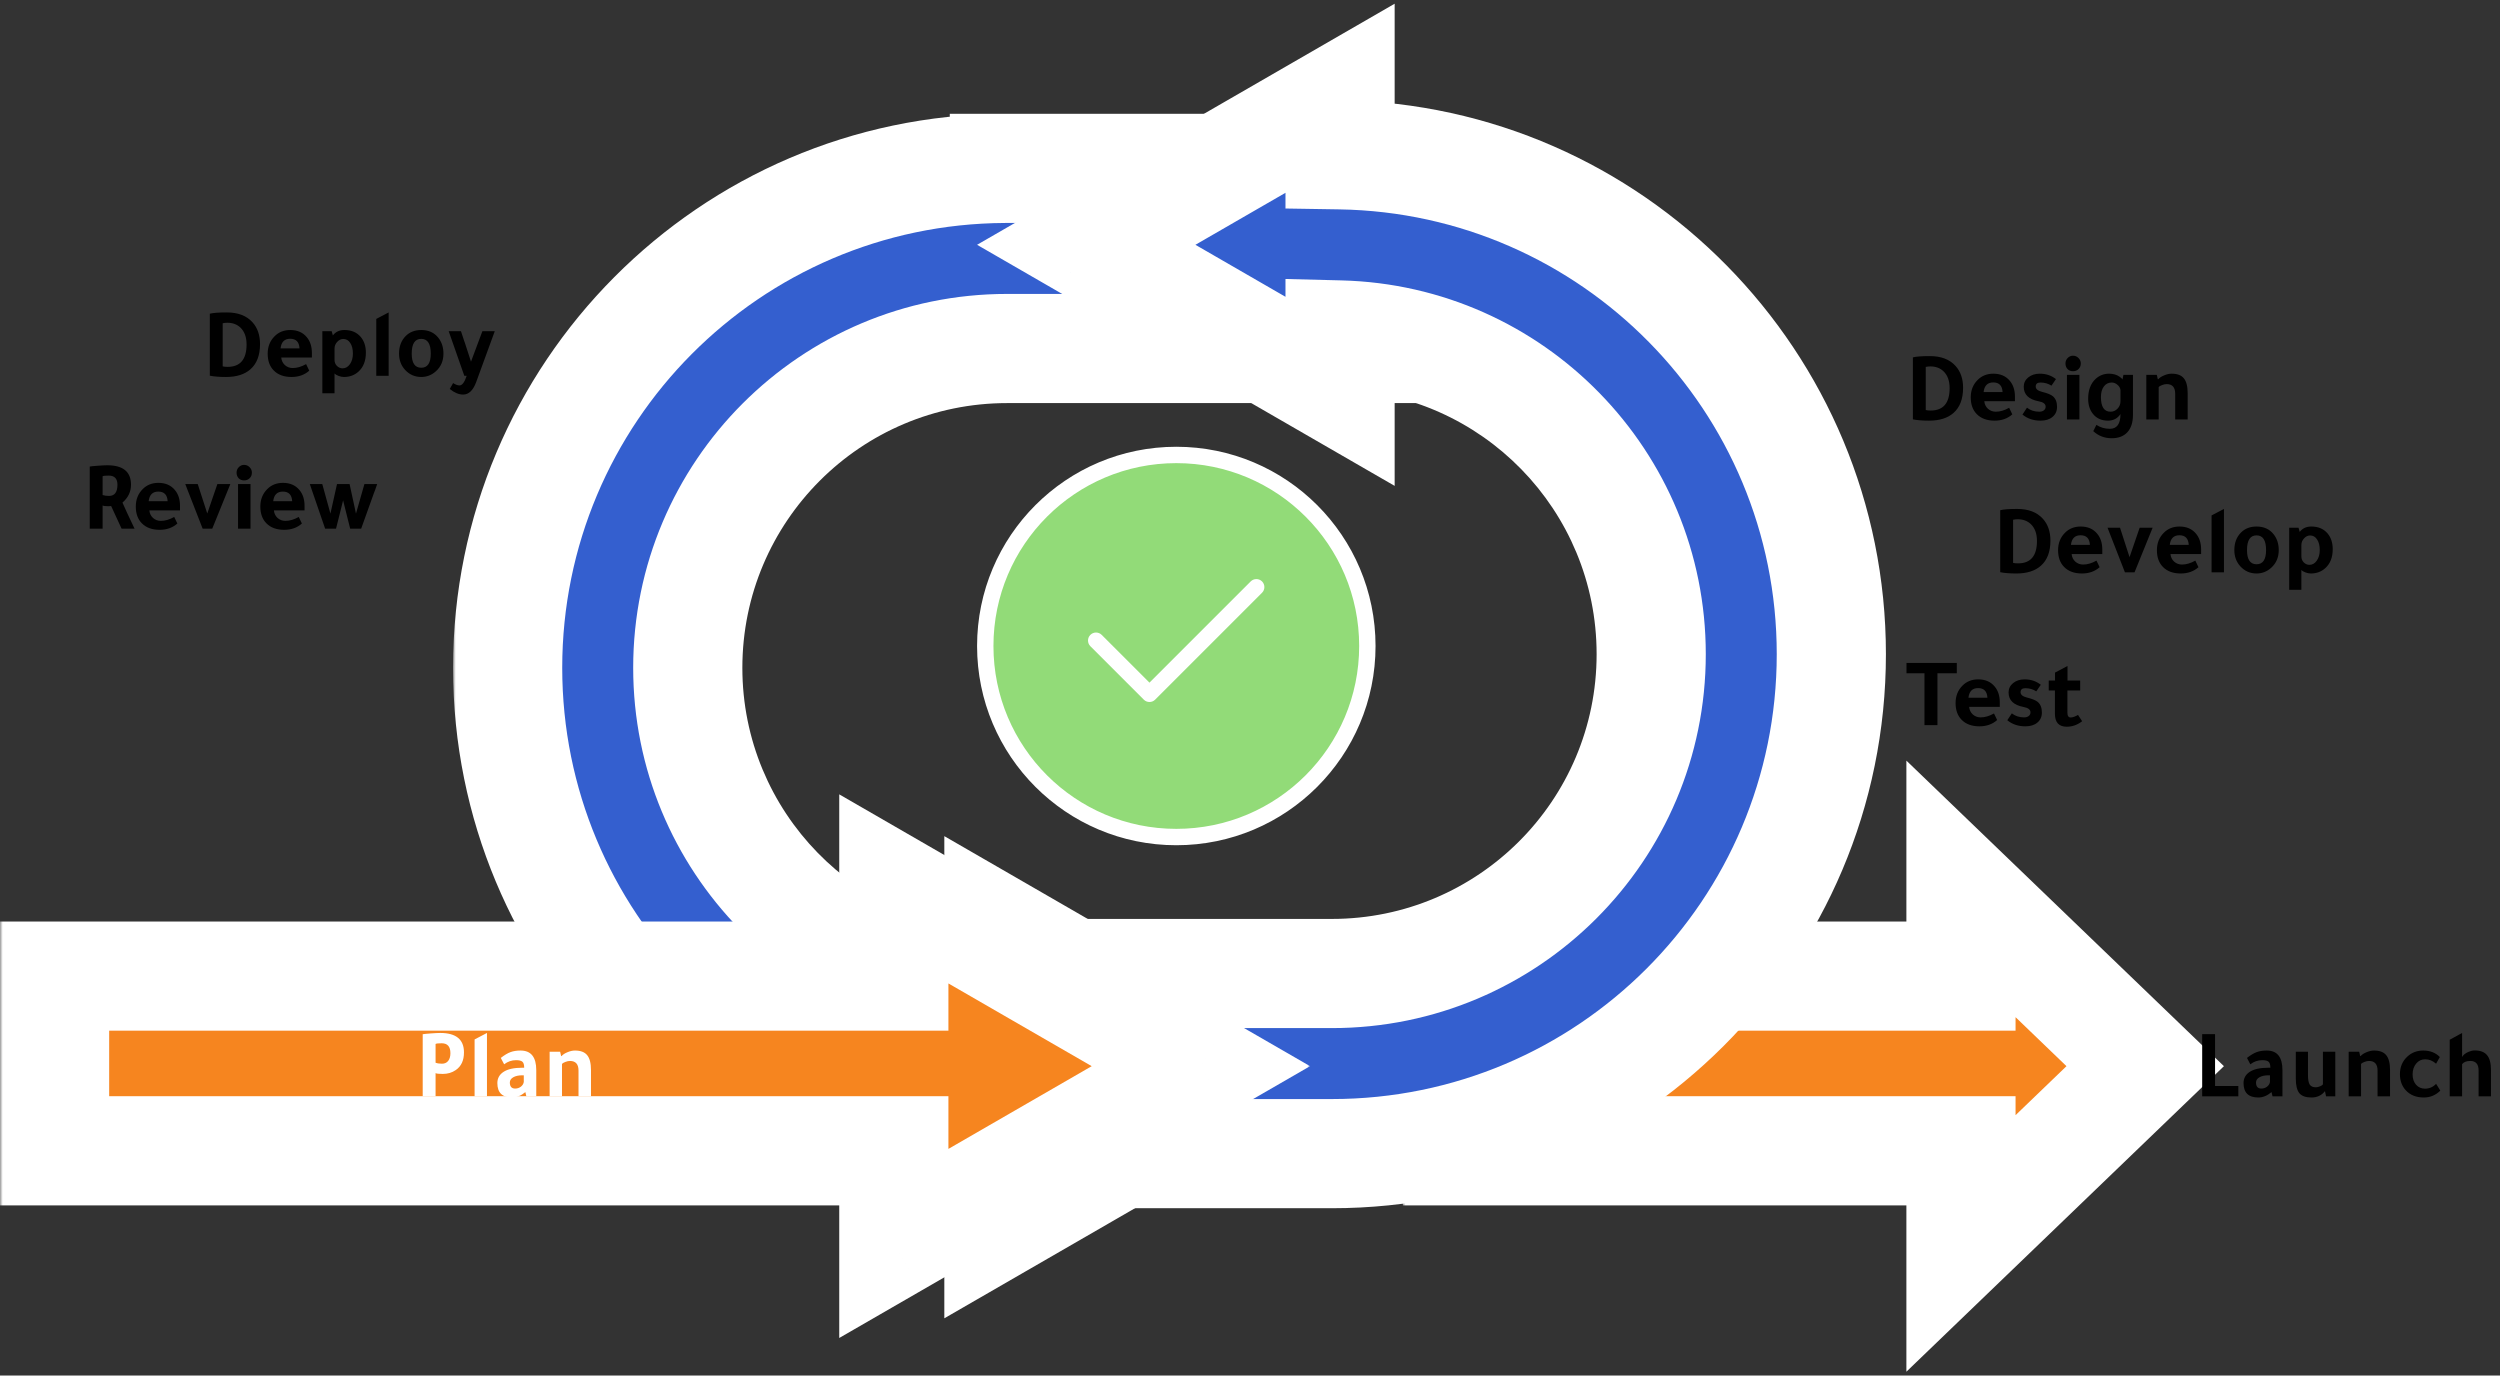
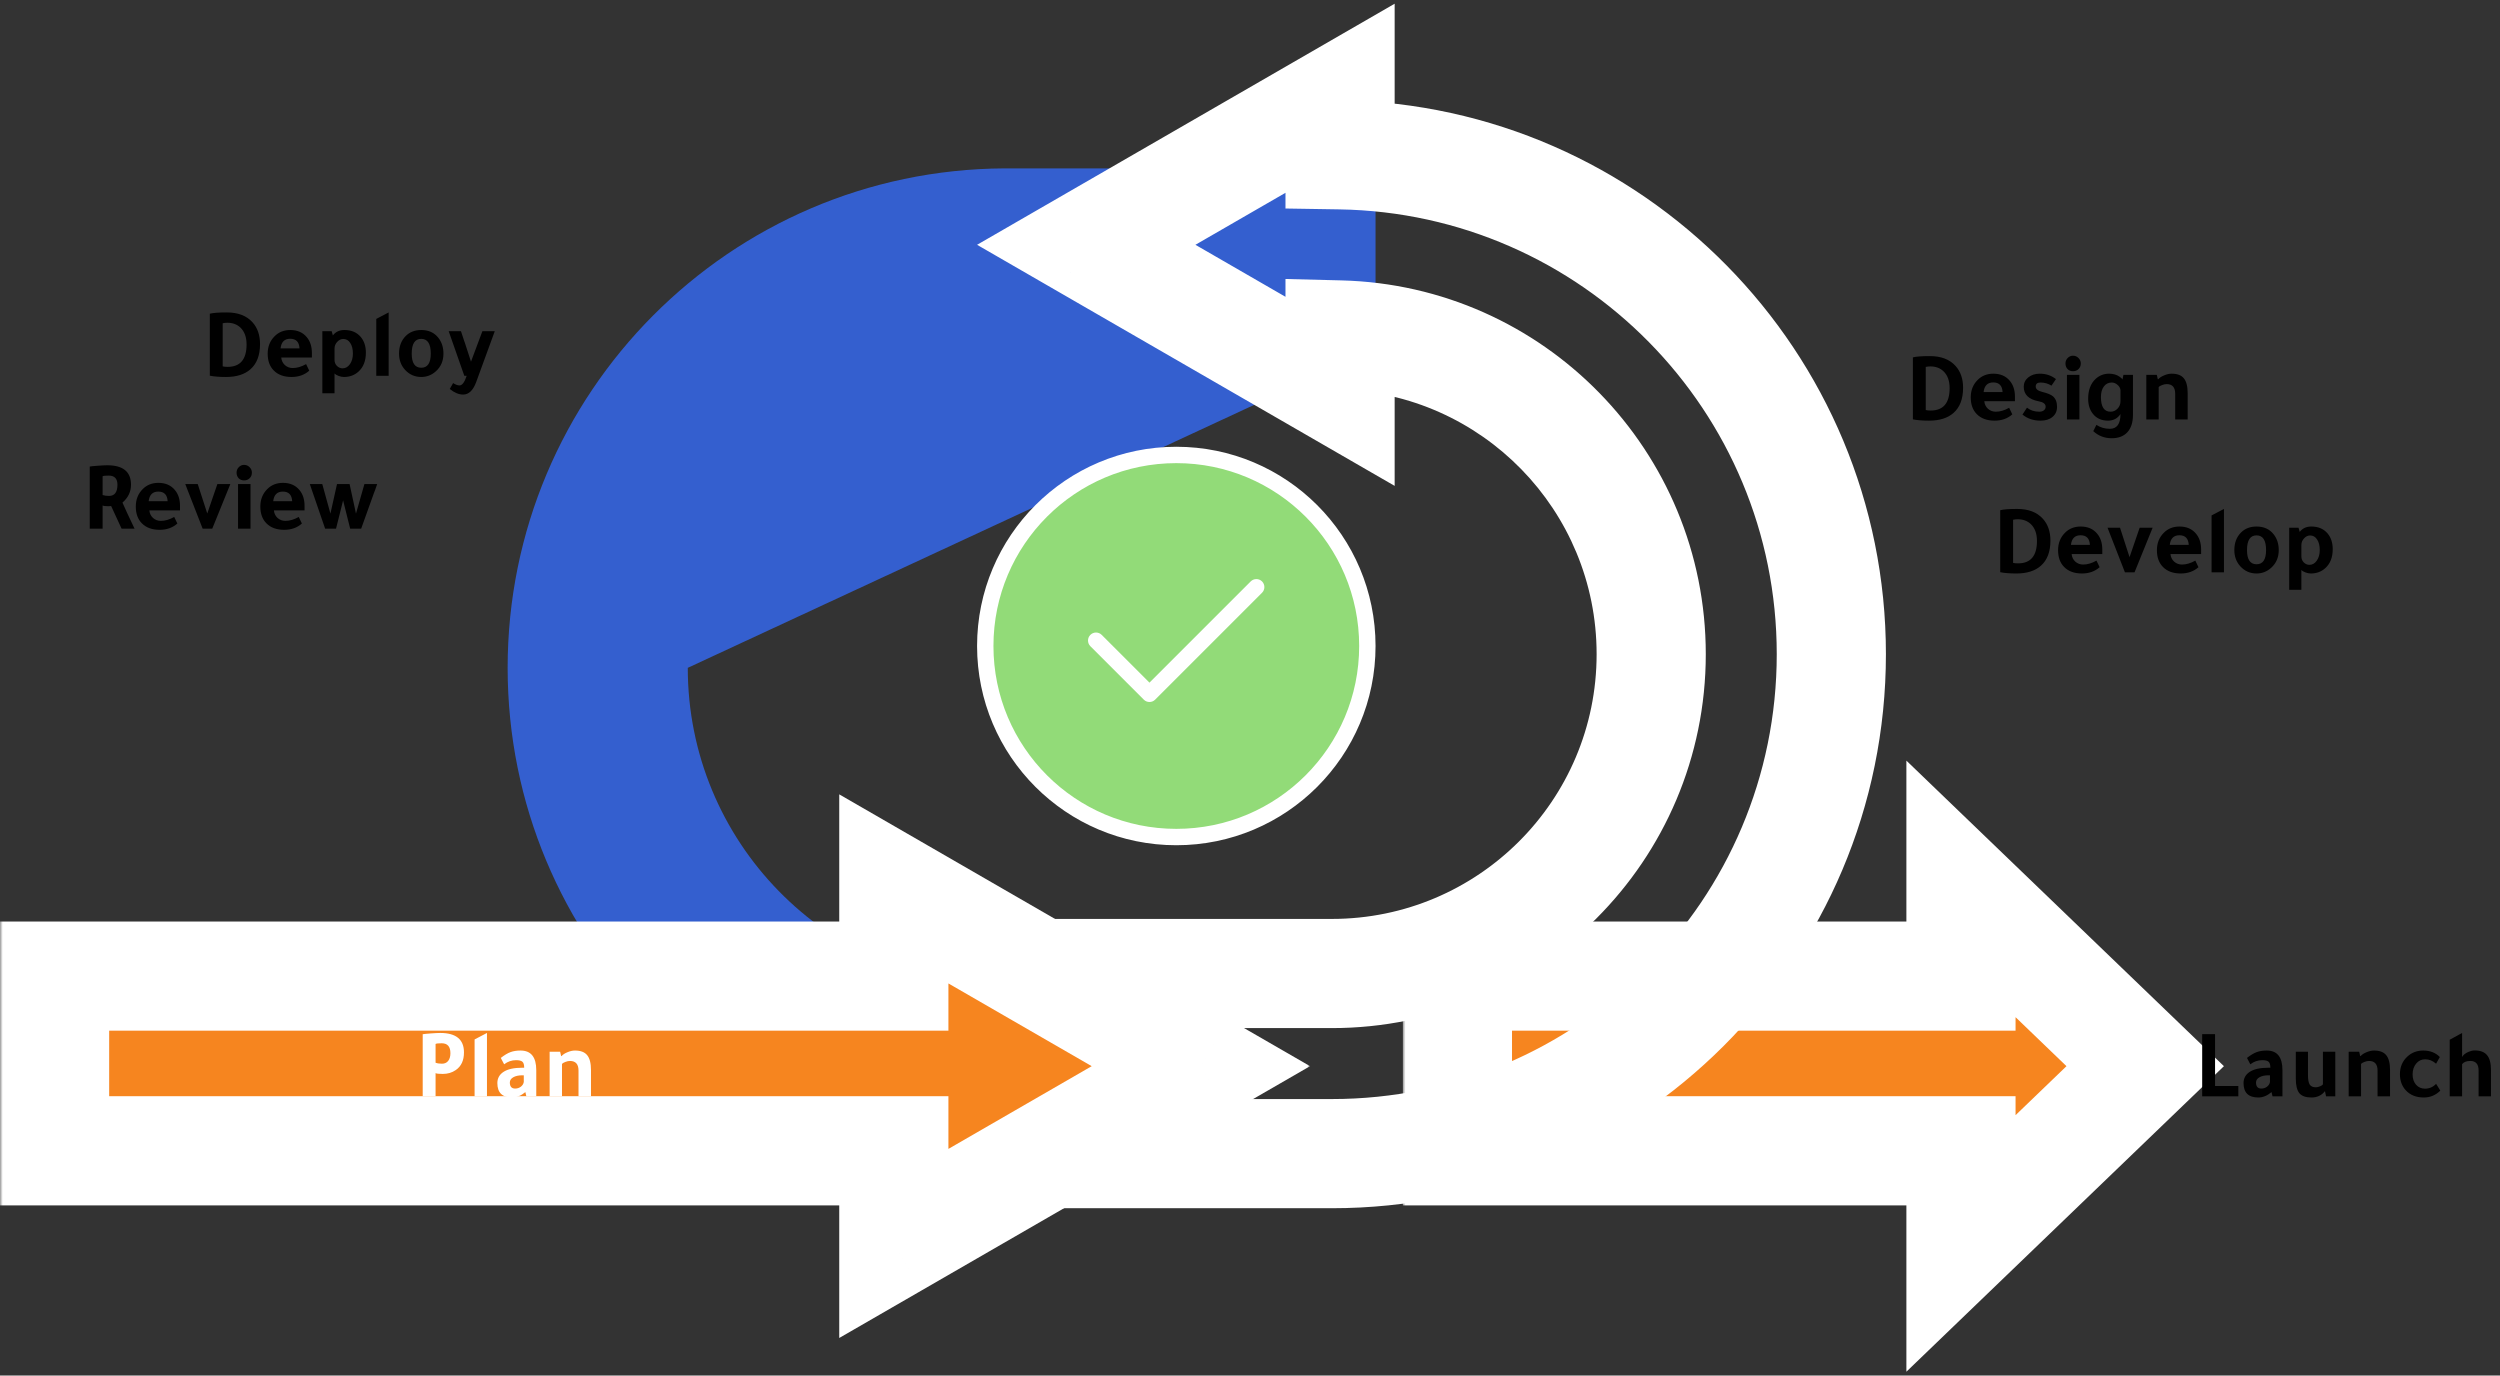
<svg xmlns="http://www.w3.org/2000/svg" width="458" height="252" viewBox="0 0 458 252" fill="none">
  <rect x="0" y="0" width="458" height="252" fill="#333333" stroke="none" />
  <mask id="path-1-outside-1_102_28" maskUnits="userSpaceOnUse" x="83" y="20.194" width="179" height="222" fill="black">
-     <rect fill="white" x="83" y="20.194" width="179" height="222" />
-     <path fillRule="evenodd" clipRule="evenodd" d="M183 224.194L229.5 197.347L183 170.5L183 180.828C151.385 180.032 126 154.154 126 122.347C126 90.038 152.191 63.847 184.5 63.847L252 63.847L252 30.847L184.5 30.847L184 30.847L184 30.848C133.696 31.117 93 71.98 93 122.347C93 172.38 133.158 213.034 183 213.835L183 224.194Z" />
-   </mask>
-   <path fillRule="evenodd" clipRule="evenodd" d="M183 224.194L229.5 197.347L183 170.5L183 180.828C151.385 180.032 126 154.154 126 122.347C126 90.038 152.191 63.847 184.5 63.847L252 63.847L252 30.847L184.5 30.847L184 30.847L184 30.848C133.696 31.117 93 71.98 93 122.347C93 172.38 133.158 213.034 183 213.835L183 224.194Z" fill="#345FCF" />
+     </mask>
+   <path fillRule="evenodd" clipRule="evenodd" d="M183 224.194L229.5 197.347L183 170.5L183 180.828C151.385 180.032 126 154.154 126 122.347L252 63.847L252 30.847L184.5 30.847L184 30.847L184 30.848C133.696 31.117 93 71.98 93 122.347C93 172.38 133.158 213.034 183 213.835L183 224.194Z" fill="#345FCF" />
  <path d="M229.5 197.347L234.5 206.007L249.5 197.347L234.5 188.687L229.5 197.347ZM183 224.194L173 224.194L173 241.514L188 232.854L183 224.194ZM183 170.5L188 161.84L173 153.18L173 170.5L183 170.5ZM183 180.828L182.748 190.825L193 191.083L193 180.828L183 180.828ZM252 63.847L252 73.847L262 73.847L262 63.847L252 63.847ZM252 30.847L262 30.847L262 20.847L252 20.847L252 30.847ZM184 30.847L184 20.847L174 20.847L174 30.847L184 30.847ZM184 30.848L184.054 40.848L194 40.795L194 30.848L184 30.848ZM183 213.835L193 213.835L193 203.994L183.161 203.836L183 213.835ZM224.5 188.687L178 215.533L188 232.854L234.5 206.007L224.5 188.687ZM178 179.16L224.5 206.007L234.5 188.687L188 161.84L178 179.16ZM193 180.828L193 170.5L173 170.5L173 180.828L193 180.828ZM183.252 170.831C157.046 170.172 136 148.715 136 122.347L116 122.347C116 159.593 145.724 189.893 182.748 190.825L183.252 170.831ZM136 122.347C136 95.561 157.714 73.847 184.5 73.847L184.5 53.847C146.669 53.847 116 84.515 116 122.347L136 122.347ZM184.5 73.847L252 73.847L252 53.847L184.5 53.847L184.5 73.847ZM262 63.847L262 30.847L242 30.847L242 63.847L262 63.847ZM252 20.847L184.5 20.847L184.5 40.847L252 40.847L252 20.847ZM184.5 20.847L184 20.847L184 40.847L184.5 40.847L184.5 20.847ZM174 30.847L174 30.848L194 30.848L194 30.847L174 30.847ZM183.947 20.848C128.144 21.147 83 66.475 83 122.347L103 122.347C103 77.484 139.248 41.088 184.054 40.848L183.947 20.848ZM83 122.347C83 177.849 127.546 222.945 182.839 223.833L183.161 203.836C138.769 203.123 103 166.911 103 122.347L83 122.347ZM193 224.194L193 213.835L173 213.835L173 224.194L193 224.194Z" fill="white" mask="url(#path-1-outside-1_102_28)" />
  <mask id="path-3-outside-2_102_28" maskUnits="userSpaceOnUse" x="257" y="138.847" width="151" height="113" fill="black">
    <rect fill="white" x="257" y="138.847" width="151" height="113" />
    <path fillRule="evenodd" clipRule="evenodd" d="M359.25 227.799L393 195.323L359.25 162.847V178.823H267V210.823H359.25V227.799Z" />
  </mask>
  <path fillRule="evenodd" clipRule="evenodd" d="M359.25 227.799L393 195.323L359.25 162.847V178.823H267V210.823H359.25V227.799Z" fill="#F6851F" />
  <path d="M393 195.323L399.934 202.528L407.422 195.323L399.934 188.117L393 195.323ZM359.25 227.799H349.25V251.299L366.184 235.004L359.25 227.799ZM359.25 162.847L366.184 155.641L349.25 139.346V162.847H359.25ZM359.25 178.823V188.823H369.25V178.823H359.25ZM267 178.823V168.823H257V178.823H267ZM267 210.823H257V220.823H267V210.823ZM359.25 210.823H369.25V200.823H359.25V210.823ZM386.066 188.117L352.316 220.593L366.184 235.004L399.934 202.528L386.066 188.117ZM352.316 170.052L386.066 202.528L399.934 188.117L366.184 155.641L352.316 170.052ZM369.25 178.823V162.847H349.25V178.823H369.25ZM267 188.823H359.25V168.823H267V188.823ZM277 210.823V178.823H257V210.823H277ZM359.25 200.823H267V220.823H359.25V200.823ZM369.25 227.799V210.823H349.25V227.799H369.25Z" fill="white" mask="url(#path-3-outside-2_102_28)" />
  <mask id="path-5-outside-3_102_28" maskUnits="userSpaceOnUse" x="165" y="0" width="181" height="222" fill="black">
    <rect fill="white" x="165" width="181" height="222" />
    <path fillRule="evenodd" clipRule="evenodd" d="M245.5 18L199 44.847L245.5 71.694V61.366C277.115 62.161 302.5 88.04 302.5 119.847C302.5 152.155 276.309 178.347 244 178.347H175V211.347H244C294.534 211.347 335.5 170.381 335.5 119.847C335.5 69.814 295.342 29.16 245.5 28.359V18Z" />
  </mask>
-   <path fillRule="evenodd" clipRule="evenodd" d="M245.5 18L199 44.847L245.5 71.694V61.366C277.115 62.161 302.5 88.04 302.5 119.847C302.5 152.155 276.309 178.347 244 178.347H175V211.347H244C294.534 211.347 335.5 170.381 335.5 119.847C335.5 69.814 295.342 29.16 245.5 28.359V18Z" fill="#345FCF" />
  <path d="M199 44.847L194 36.187L179 44.847L194 53.507L199 44.847ZM245.5 18H255.5V0.679L240.5 9.34L245.5 18ZM245.5 71.694L240.5 80.354L255.5 89.014V71.694H245.5ZM245.5 61.366L245.752 51.369L235.5 51.111V61.366H245.5ZM175 178.347V168.347H165V178.347H175ZM175 211.347H165V221.347H175V211.347ZM245.5 28.359H235.5V38.199L245.339 38.358L245.5 28.359ZM204 53.507L250.5 26.66L240.5 9.34L194 36.187L204 53.507ZM250.5 63.033L204 36.187L194 53.507L240.5 80.354L250.5 63.033ZM235.5 61.366V71.694H255.5V61.366H235.5ZM245.248 71.362C271.454 72.022 292.5 93.478 292.5 119.847H312.5C312.5 82.601 282.776 52.301 245.752 51.369L245.248 71.362ZM292.5 119.847C292.5 146.633 270.786 168.347 244 168.347V188.347C281.832 188.347 312.5 157.678 312.5 119.847H292.5ZM244 168.347H175V188.347H244V168.347ZM165 178.347V211.347H185V178.347H165ZM175 221.347H244V201.347H175V221.347ZM244 221.347C300.057 221.347 345.5 175.904 345.5 119.847H325.5C325.5 164.858 289.011 201.347 244 201.347V221.347ZM345.5 119.847C345.5 64.345 300.954 19.249 245.661 18.36L245.339 38.358C289.731 39.071 325.5 75.283 325.5 119.847H345.5ZM235.5 18V28.359H255.5V18H235.5Z" fill="white" mask="url(#path-5-outside-3_102_28)" />
  <mask id="path-7-outside-4_102_28" maskUnits="userSpaceOnUse" x="0" y="144.847" width="240" height="101" fill="black">
    <rect fill="white" y="144.847" width="240" height="101" />
-     <path fillRule="evenodd" clipRule="evenodd" d="M163.75 227.799L220 195.323L163.75 162.847V178.823H10V210.823H163.75V227.799Z" />
  </mask>
  <path fillRule="evenodd" clipRule="evenodd" d="M163.75 227.799L220 195.323L163.75 162.847V178.823H10V210.823H163.75V227.799Z" fill="#F6851F" />
  <path d="M220 195.323L225 203.983L240 195.323L225 186.662L220 195.323ZM163.75 227.799H153.75V245.119L168.75 236.459L163.75 227.799ZM163.75 162.847L168.75 154.186L153.75 145.526V162.847H163.75ZM163.75 178.823V188.823H173.75V178.823H163.75ZM10 178.823V168.823H0V178.823H10ZM10 210.823H0V220.823H10V210.823ZM163.75 210.823H173.75V200.823H163.75V210.823ZM215 186.662L158.75 219.138L168.75 236.459L225 203.983L215 186.662ZM158.75 171.507L215 203.983L225 186.662L168.75 154.186L158.75 171.507ZM173.75 178.823V162.847H153.75V178.823H173.75ZM10 188.823H163.75V168.823H10V188.823ZM20 210.823V178.823H0V210.823H20ZM163.75 200.823H10V220.823H163.75V200.823ZM173.75 227.799V210.823H153.75V227.799H173.75Z" fill="white" mask="url(#path-7-outside-4_102_28)" />
  <path d="M77.44 200.847V189.471C77.608 189.435 78.082 189.387 78.862 189.327C79.642 189.267 80.236 189.237 80.644 189.237C83.548 189.237 85 190.425 85 192.801C85 194.277 84.496 195.357 83.488 196.041C82.816 196.509 82.024 196.743 81.112 196.743C80.392 196.743 79.954 196.695 79.798 196.599V200.847H77.44ZM79.798 191.253V194.691C80.11 194.811 80.5 194.871 80.968 194.871C81.448 194.871 81.826 194.703 82.102 194.367C82.378 194.019 82.516 193.545 82.516 192.945C82.516 191.733 81.982 191.127 80.914 191.127C80.302 191.127 79.93 191.169 79.798 191.253ZM89.213 189.237V200.847H86.945V190.425L89.213 189.237ZM98.244 200.847H96.426L96.246 200.073C95.454 200.733 94.65 201.063 93.834 201.063C92.022 201.063 91.116 200.181 91.116 198.417C91.116 197.541 91.494 196.857 92.25 196.365C93.018 195.861 94.152 195.609 95.652 195.609H96.03V195.573C96.03 195.057 95.922 194.703 95.706 194.511C95.49 194.319 95.1 194.223 94.536 194.223C93.744 194.223 93.018 194.475 92.358 194.979C92.142 194.583 91.938 194.193 91.746 193.809C92.43 193.281 93.024 192.927 93.528 192.747C94.044 192.555 94.656 192.459 95.364 192.459C97.284 192.459 98.244 193.659 98.244 196.059V200.847ZM95.958 196.995H95.688C95.004 196.995 94.452 197.115 94.032 197.355C93.612 197.595 93.402 197.913 93.402 198.309C93.402 199.053 93.726 199.425 94.374 199.425C94.77 199.425 95.118 199.311 95.418 199.083C95.718 198.855 95.898 198.567 95.958 198.219V196.995ZM102.887 193.467C103.127 193.191 103.487 192.957 103.967 192.765C104.447 192.561 104.903 192.459 105.335 192.459C106.367 192.459 107.111 192.741 107.567 193.305C108.035 193.869 108.269 194.781 108.269 196.041V200.847H105.983V196.131C105.983 194.955 105.461 194.367 104.417 194.367C104.153 194.367 103.871 194.427 103.571 194.547C103.271 194.655 103.067 194.781 102.959 194.925V200.847H100.691V192.675H102.617C102.677 192.987 102.737 193.251 102.797 193.467H102.887Z" fill="white" />
  <path d="M350.44 65.471C351.028 65.315 352.066 65.237 353.554 65.237C355.606 65.237 357.172 65.837 358.252 67.037C359.176 68.057 359.638 69.389 359.638 71.033C359.638 73.085 359.05 74.627 357.874 75.659C356.806 76.595 355.318 77.063 353.41 77.063C352.21 77.063 351.22 76.985 350.44 76.829V65.471ZM352.798 75.119C353.038 75.179 353.338 75.209 353.698 75.209C356.014 75.209 357.172 73.841 357.172 71.105C357.172 69.749 356.788 68.711 356.02 67.991C355.396 67.415 354.604 67.127 353.644 67.127C353.368 67.127 353.086 67.157 352.798 67.217V75.119ZM369.139 73.499H363.523C363.571 74.051 363.793 74.513 364.189 74.885C364.597 75.245 365.077 75.425 365.629 75.425C366.409 75.425 367.225 75.185 368.077 74.705L368.653 75.911C367.789 76.679 366.709 77.063 365.413 77.063C364.021 77.063 362.935 76.667 362.155 75.875C361.411 75.131 361.039 74.105 361.039 72.797C361.039 71.513 361.459 70.451 362.299 69.611C363.055 68.843 364.015 68.459 365.179 68.459C366.475 68.459 367.483 68.897 368.203 69.773C368.827 70.517 369.139 71.483 369.139 72.671V73.499ZM363.397 71.825H366.871C366.811 70.649 366.241 70.061 365.161 70.061C364.117 70.061 363.529 70.649 363.397 71.825ZM375.824 70.655C375.236 70.271 374.564 70.079 373.808 70.079C373.232 70.079 372.944 70.325 372.944 70.817C372.944 71.273 373.334 71.597 374.114 71.789C375.086 72.029 375.746 72.299 376.094 72.599C376.598 73.031 376.85 73.679 376.85 74.543C376.85 75.311 376.574 75.923 376.022 76.379C375.482 76.835 374.75 77.063 373.826 77.063C372.518 77.063 371.414 76.691 370.514 75.947L371.342 74.687C371.966 75.179 372.716 75.425 373.592 75.425C373.94 75.425 374.222 75.341 374.438 75.173C374.654 75.005 374.762 74.783 374.762 74.507C374.762 74.003 374.336 73.673 373.484 73.517C371.66 73.169 370.748 72.281 370.748 70.853C370.748 70.169 371.024 69.599 371.576 69.143C372.14 68.687 372.842 68.459 373.682 68.459C374.822 68.459 375.812 68.789 376.652 69.449L375.824 70.655ZM380.949 68.675V76.847H378.663V68.675H380.949ZM378.393 66.587C378.393 66.203 378.525 65.873 378.789 65.597C379.065 65.309 379.389 65.165 379.761 65.165C380.157 65.165 380.493 65.303 380.769 65.579C381.057 65.855 381.201 66.191 381.201 66.587C381.201 67.007 381.063 67.349 380.787 67.613C380.523 67.877 380.181 68.009 379.761 68.009C379.365 68.009 379.035 67.877 378.771 67.613C378.519 67.337 378.393 66.995 378.393 66.587ZM388.472 75.857C387.932 76.661 387.17 77.063 386.186 77.063C384.986 77.063 384.056 76.637 383.396 75.785C382.832 75.065 382.55 74.153 382.55 73.049C382.55 71.477 383.006 70.265 383.918 69.413C384.614 68.777 385.436 68.459 386.384 68.459C387.14 68.459 387.782 68.645 388.31 69.017C388.658 69.257 388.832 69.437 388.832 69.557L389.012 68.675H390.758V76.001C390.758 77.381 390.416 78.443 389.732 79.187C389.06 79.919 388.1 80.285 386.852 80.285C385.556 80.285 384.434 79.853 383.486 78.989L384.062 77.837C384.794 78.317 385.616 78.557 386.528 78.557C387.824 78.557 388.472 77.657 388.472 75.857ZM388.472 71.447C388.424 71.075 388.238 70.757 387.914 70.493C387.602 70.217 387.254 70.079 386.87 70.079C386.27 70.079 385.79 70.319 385.43 70.799C385.07 71.279 384.89 71.927 384.89 72.743C384.89 74.531 385.478 75.425 386.654 75.425C387.146 75.425 387.572 75.239 387.932 74.867C388.292 74.483 388.472 74.033 388.472 73.517V71.447ZM395.399 69.467C395.639 69.191 395.999 68.957 396.479 68.765C396.959 68.561 397.415 68.459 397.847 68.459C398.879 68.459 399.623 68.741 400.079 69.305C400.547 69.869 400.781 70.781 400.781 72.041V76.847H398.495V72.131C398.495 70.955 397.973 70.367 396.929 70.367C396.665 70.367 396.383 70.427 396.083 70.547C395.783 70.655 395.579 70.781 395.471 70.925V76.847H393.203V68.675H395.129C395.189 68.987 395.249 69.251 395.309 69.467H395.399Z" fill="black" />
  <path d="M366.44 93.471C367.028 93.315 368.066 93.237 369.554 93.237C371.606 93.237 373.172 93.837 374.252 95.037C375.176 96.057 375.638 97.389 375.638 99.033C375.638 101.085 375.05 102.627 373.874 103.659C372.806 104.595 371.318 105.063 369.41 105.063C368.21 105.063 367.22 104.985 366.44 104.829V93.471ZM368.798 103.119C369.038 103.179 369.338 103.209 369.698 103.209C372.014 103.209 373.172 101.841 373.172 99.105C373.172 97.749 372.788 96.711 372.02 95.991C371.396 95.415 370.604 95.127 369.644 95.127C369.368 95.127 369.086 95.157 368.798 95.217V103.119ZM385.139 101.499H379.523C379.571 102.051 379.793 102.513 380.189 102.885C380.597 103.245 381.077 103.425 381.629 103.425C382.409 103.425 383.225 103.185 384.077 102.705L384.653 103.911C383.789 104.679 382.709 105.063 381.413 105.063C380.021 105.063 378.935 104.667 378.155 103.875C377.411 103.131 377.039 102.105 377.039 100.797C377.039 99.513 377.459 98.451 378.299 97.611C379.055 96.843 380.015 96.459 381.179 96.459C382.475 96.459 383.483 96.897 384.203 97.773C384.827 98.517 385.139 99.483 385.139 100.671V101.499ZM379.397 99.825H382.871C382.811 98.649 382.241 98.061 381.161 98.061C380.117 98.061 379.529 98.649 379.397 99.825ZM391.05 104.847H389.286L386.1 96.675H388.386L390.132 102.075L391.986 96.675H394.362L394.02 97.521L393.624 98.493C392.508 101.253 391.65 103.371 391.05 104.847ZM403.245 101.499H397.629C397.677 102.051 397.899 102.513 398.295 102.885C398.703 103.245 399.183 103.425 399.735 103.425C400.515 103.425 401.331 103.185 402.183 102.705L402.759 103.911C401.895 104.679 400.815 105.063 399.519 105.063C398.127 105.063 397.041 104.667 396.261 103.875C395.517 103.131 395.145 102.105 395.145 100.797C395.145 99.513 395.565 98.451 396.405 97.611C397.161 96.843 398.121 96.459 399.285 96.459C400.581 96.459 401.589 96.897 402.309 97.773C402.933 98.517 403.245 99.483 403.245 100.671V101.499ZM397.503 99.825H400.977C400.917 98.649 400.347 98.061 399.267 98.061C398.223 98.061 397.635 98.649 397.503 99.825ZM407.428 93.237V104.847H405.16V94.425L407.428 93.237ZM413.398 96.459C414.742 96.459 415.786 96.933 416.53 97.881C417.154 98.673 417.466 99.639 417.466 100.779C417.466 102.111 417.004 103.191 416.08 104.019C415.312 104.715 414.418 105.063 413.398 105.063C412.21 105.063 411.214 104.619 410.41 103.731C409.69 102.927 409.33 101.943 409.33 100.779C409.33 99.459 409.732 98.391 410.536 97.575C411.268 96.831 412.222 96.459 413.398 96.459ZM413.398 103.371C414.562 103.371 415.144 102.507 415.144 100.779C415.144 98.979 414.562 98.079 413.398 98.079C412.234 98.079 411.652 98.979 411.652 100.779C411.652 102.507 412.234 103.371 413.398 103.371ZM421.09 96.675L421.306 97.449C421.81 96.789 422.518 96.459 423.43 96.459C424.714 96.459 425.716 96.891 426.436 97.755C427.048 98.499 427.354 99.447 427.354 100.599C427.354 102.111 426.898 103.275 425.986 104.091C425.266 104.739 424.384 105.063 423.34 105.063C423.028 105.063 422.698 104.997 422.35 104.865C422.002 104.733 421.756 104.583 421.612 104.415V108.051H419.38V96.675H421.09ZM421.612 99.861V101.949C421.612 102.369 421.756 102.729 422.044 103.029C422.344 103.329 422.692 103.479 423.088 103.479C423.628 103.479 424.078 103.221 424.438 102.705C424.798 102.189 424.978 101.547 424.978 100.779C424.978 99.963 424.816 99.315 424.492 98.835C424.18 98.343 423.754 98.097 423.214 98.097C422.794 98.097 422.422 98.277 422.098 98.637C421.774 98.985 421.612 99.393 421.612 99.861Z" fill="black" />
-   <path d="M352.564 123.343H349.27V121.453H358.486V123.343H354.94V132.847H352.564V123.343ZM366.362 129.499H360.746C360.794 130.051 361.016 130.513 361.412 130.885C361.82 131.245 362.3 131.425 362.852 131.425C363.632 131.425 364.448 131.185 365.3 130.705L365.876 131.911C365.012 132.679 363.932 133.063 362.636 133.063C361.244 133.063 360.158 132.667 359.378 131.875C358.634 131.131 358.262 130.105 358.262 128.797C358.262 127.513 358.682 126.451 359.522 125.611C360.278 124.843 361.238 124.459 362.402 124.459C363.698 124.459 364.706 124.897 365.426 125.773C366.05 126.517 366.362 127.483 366.362 128.671V129.499ZM360.62 127.825H364.094C364.034 126.649 363.464 126.061 362.384 126.061C361.34 126.061 360.752 126.649 360.62 127.825ZM373.047 126.655C372.459 126.271 371.787 126.079 371.031 126.079C370.455 126.079 370.167 126.325 370.167 126.817C370.167 127.273 370.557 127.597 371.337 127.789C372.309 128.029 372.969 128.299 373.317 128.599C373.821 129.031 374.073 129.679 374.073 130.543C374.073 131.311 373.797 131.923 373.245 132.379C372.705 132.835 371.973 133.063 371.049 133.063C369.741 133.063 368.637 132.691 367.737 131.947L368.565 130.687C369.189 131.179 369.939 131.425 370.815 131.425C371.163 131.425 371.445 131.341 371.661 131.173C371.877 131.005 371.985 130.783 371.985 130.507C371.985 130.003 371.559 129.673 370.707 129.517C368.883 129.169 367.971 128.281 367.971 126.853C367.971 126.169 368.247 125.599 368.799 125.143C369.363 124.687 370.065 124.459 370.905 124.459C372.045 124.459 373.035 124.789 373.875 125.449L373.047 126.655ZM381.088 126.493H378.748V130.543C378.748 131.143 378.946 131.443 379.342 131.443C379.702 131.443 380.152 131.287 380.692 130.975L381.448 132.127C380.596 132.799 379.654 133.135 378.622 133.135C377.182 133.135 376.462 132.343 376.462 130.759V126.493H375.328V124.675H376.48V123.217C377.08 122.893 377.842 122.491 378.766 122.011V124.675H381.088V126.493Z" fill="black" />
  <path d="M38.44 57.471C39.028 57.315 40.066 57.237 41.554 57.237C43.606 57.237 45.172 57.837 46.252 59.037C47.176 60.057 47.638 61.389 47.638 63.033C47.638 65.085 47.05 66.627 45.874 67.659C44.806 68.595 43.318 69.063 41.41 69.063C40.21 69.063 39.22 68.985 38.44 68.829V57.471ZM40.798 67.119C41.038 67.179 41.338 67.209 41.698 67.209C44.014 67.209 45.172 65.841 45.172 63.105C45.172 61.749 44.788 60.711 44.02 59.991C43.396 59.415 42.604 59.127 41.644 59.127C41.368 59.127 41.086 59.157 40.798 59.217V67.119ZM57.139 65.499H51.523C51.572 66.051 51.794 66.513 52.19 66.885C52.597 67.245 53.078 67.425 53.63 67.425C54.41 67.425 55.225 67.185 56.078 66.705L56.654 67.911C55.789 68.679 54.709 69.063 53.413 69.063C52.022 69.063 50.935 68.667 50.156 67.875C49.411 67.131 49.039 66.105 49.039 64.797C49.039 63.513 49.459 62.451 50.3 61.611C51.056 60.843 52.016 60.459 53.179 60.459C54.475 60.459 55.483 60.897 56.203 61.773C56.828 62.517 57.139 63.483 57.139 64.671V65.499ZM51.398 63.825H54.871C54.812 62.649 54.242 62.061 53.161 62.061C52.117 62.061 51.529 62.649 51.398 63.825ZM60.764 60.675L60.98 61.449C61.484 60.789 62.192 60.459 63.104 60.459C64.388 60.459 65.39 60.891 66.11 61.755C66.722 62.499 67.028 63.447 67.028 64.599C67.028 66.111 66.572 67.275 65.66 68.091C64.94 68.739 64.058 69.063 63.014 69.063C62.702 69.063 62.372 68.997 62.024 68.865C61.676 68.733 61.43 68.583 61.286 68.415V72.051H59.054V60.675H60.764ZM61.286 63.861V65.949C61.286 66.369 61.43 66.729 61.718 67.029C62.018 67.329 62.366 67.479 62.762 67.479C63.302 67.479 63.752 67.221 64.112 66.705C64.472 66.189 64.652 65.547 64.652 64.779C64.652 63.963 64.49 63.315 64.166 62.835C63.854 62.343 63.428 62.097 62.888 62.097C62.468 62.097 62.096 62.277 61.772 62.637C61.448 62.985 61.286 63.393 61.286 63.861ZM71.201 57.237V68.847H68.933V58.425L71.201 57.237ZM77.172 60.459C78.516 60.459 79.56 60.933 80.304 61.881C80.928 62.673 81.24 63.639 81.24 64.779C81.24 66.111 80.778 67.191 79.854 68.019C79.086 68.715 78.192 69.063 77.172 69.063C75.984 69.063 74.988 68.619 74.184 67.731C73.464 66.927 73.104 65.943 73.104 64.779C73.104 63.459 73.506 62.391 74.31 61.575C75.042 60.831 75.996 60.459 77.172 60.459ZM77.172 67.371C78.336 67.371 78.918 66.507 78.918 64.779C78.918 62.979 78.336 62.079 77.172 62.079C76.008 62.079 75.426 62.979 75.426 64.779C75.426 66.507 76.008 67.371 77.172 67.371ZM90.642 60.675C90.162 62.019 89.502 63.825 88.662 66.093C88.05 67.785 87.57 69.099 87.222 70.035C86.658 71.535 85.866 72.285 84.846 72.285C84.054 72.285 83.238 71.943 82.398 71.259C82.638 70.851 82.842 70.491 83.01 70.179C83.454 70.467 83.844 70.611 84.18 70.611C84.672 70.611 85.11 70.023 85.494 68.847H85.062L82.2 60.675H84.45C84.582 61.071 84.786 61.689 85.062 62.529L85.17 62.817C85.686 64.377 86.058 65.523 86.286 66.255L88.374 60.675H90.642Z" fill="black" />
  <path d="M16.44 96.847V85.471C16.608 85.435 17.082 85.387 17.862 85.327C18.642 85.267 19.236 85.237 19.644 85.237C22.548 85.237 24 86.425 24 88.801C24 90.085 23.478 91.177 22.434 92.077C22.866 93.073 23.604 94.663 24.648 96.847H22.272C21.684 95.563 21.048 94.183 20.364 92.707C20.232 92.731 20.052 92.743 19.824 92.743C19.296 92.743 18.954 92.695 18.798 92.599V96.847H16.44ZM18.798 87.253V90.691C19.158 90.799 19.548 90.853 19.968 90.853C21 90.853 21.516 90.169 21.516 88.801C21.516 87.685 20.982 87.127 19.914 87.127C19.302 87.127 18.93 87.169 18.798 87.253ZM32.977 93.499H27.361C27.409 94.051 27.631 94.513 28.027 94.885C28.435 95.245 28.915 95.425 29.467 95.425C30.247 95.425 31.063 95.185 31.915 94.705L32.491 95.911C31.627 96.679 30.547 97.063 29.251 97.063C27.859 97.063 26.773 96.667 25.993 95.875C25.249 95.131 24.877 94.105 24.877 92.797C24.877 91.513 25.297 90.451 26.137 89.611C26.893 88.843 27.853 88.459 29.017 88.459C30.313 88.459 31.321 88.897 32.041 89.773C32.665 90.517 32.977 91.483 32.977 92.671V93.499ZM27.235 91.825H30.709C30.649 90.649 30.079 90.061 28.999 90.061C27.955 90.061 27.367 90.649 27.235 91.825ZM38.888 96.847H37.124L33.938 88.675H36.224L37.97 94.075L39.824 88.675H42.2L41.858 89.521L41.462 90.493C40.346 93.253 39.488 95.371 38.888 96.847ZM45.895 88.675V96.847H43.609V88.675H45.895ZM43.339 86.587C43.339 86.203 43.471 85.873 43.735 85.597C44.011 85.309 44.335 85.165 44.707 85.165C45.103 85.165 45.439 85.303 45.715 85.579C46.003 85.855 46.147 86.191 46.147 86.587C46.147 87.007 46.009 87.349 45.733 87.613C45.469 87.877 45.127 88.009 44.707 88.009C44.311 88.009 43.981 87.877 43.717 87.613C43.465 87.337 43.339 86.995 43.339 86.587ZM55.794 93.499H50.178C50.226 94.051 50.448 94.513 50.844 94.885C51.252 95.245 51.732 95.425 52.284 95.425C53.064 95.425 53.88 95.185 54.732 94.705L55.308 95.911C54.444 96.679 53.364 97.063 52.068 97.063C50.676 97.063 49.59 96.667 48.81 95.875C48.066 95.131 47.694 94.105 47.694 92.797C47.694 91.513 48.114 90.451 48.954 89.611C49.71 88.843 50.67 88.459 51.834 88.459C53.13 88.459 54.138 88.897 54.858 89.773C55.482 90.517 55.794 91.483 55.794 92.671V93.499ZM50.052 91.825H53.526C53.466 90.649 52.896 90.061 51.816 90.061C50.772 90.061 50.184 90.649 50.052 91.825ZM61.56 96.847H59.562L56.754 88.675H59.04L60.534 94.093L61.74 88.675H64.044C64.224 89.539 64.524 90.925 64.944 92.833L65.214 94.093L66.762 88.675H69.102L68.706 89.809L68.49 90.367C67.458 93.271 66.684 95.431 66.168 96.847H64.152C64.008 96.295 63.828 95.581 63.612 94.705C63.276 93.337 63.024 92.323 62.856 91.663C62.712 92.215 62.514 93.013 62.262 94.057C61.95 95.341 61.716 96.271 61.56 96.847Z" fill="black" />
  <path d="M403.44 200.847V189.453H405.798V198.957H410.064V200.847H403.44ZM418.144 200.847H416.326L416.146 200.073C415.354 200.733 414.55 201.063 413.734 201.063C411.922 201.063 411.016 200.181 411.016 198.417C411.016 197.541 411.394 196.857 412.15 196.365C412.918 195.861 414.052 195.609 415.552 195.609H415.93V195.573C415.93 195.057 415.822 194.703 415.606 194.511C415.39 194.319 415 194.223 414.436 194.223C413.644 194.223 412.918 194.475 412.258 194.979C412.042 194.583 411.838 194.193 411.646 193.809C412.33 193.281 412.924 192.927 413.428 192.747C413.944 192.555 414.556 192.459 415.264 192.459C417.184 192.459 418.144 193.659 418.144 196.059V200.847ZM415.858 196.995H415.588C414.904 196.995 414.352 197.115 413.932 197.355C413.512 197.595 413.302 197.913 413.302 198.309C413.302 199.053 413.626 199.425 414.274 199.425C414.67 199.425 415.018 199.311 415.318 199.083C415.618 198.855 415.798 198.567 415.858 198.219V196.995ZM425.919 199.911C425.319 200.679 424.497 201.063 423.453 201.063C422.421 201.063 421.683 200.799 421.239 200.271C420.807 199.731 420.591 198.831 420.591 197.571V192.675H422.823V196.977C422.823 197.793 422.931 198.369 423.147 198.705C423.363 199.029 423.735 199.191 424.263 199.191C424.491 199.191 424.749 199.131 425.037 199.011C425.325 198.891 425.499 198.765 425.559 198.633V192.675H427.827V200.847H426.135L425.937 199.911H425.919ZM432.473 193.467C432.713 193.191 433.073 192.957 433.553 192.765C434.033 192.561 434.489 192.459 434.921 192.459C435.953 192.459 436.697 192.741 437.153 193.305C437.621 193.869 437.855 194.781 437.855 196.041V200.847H435.569V196.131C435.569 194.955 435.047 194.367 434.003 194.367C433.739 194.367 433.457 194.427 433.157 194.547C432.857 194.655 432.653 194.781 432.545 194.925V200.847H430.277V192.675H432.203C432.263 192.987 432.323 193.251 432.383 193.467H432.473ZM447.066 199.803C446.214 200.643 445.206 201.063 444.042 201.063C442.65 201.063 441.546 200.619 440.73 199.731C440.022 198.951 439.668 197.973 439.668 196.797C439.668 195.477 440.124 194.397 441.036 193.557C441.828 192.825 442.794 192.459 443.934 192.459C445.194 192.459 446.208 192.855 446.976 193.647L446.292 194.871C445.68 194.331 445.014 194.061 444.294 194.061C443.622 194.061 443.07 194.325 442.638 194.853C442.206 195.369 441.99 196.035 441.99 196.851C441.99 197.607 442.2 198.231 442.62 198.723C443.052 199.203 443.598 199.443 444.258 199.443C445.05 199.443 445.728 199.149 446.292 198.561L447.066 199.803ZM448.787 190.479L451.055 189.237V193.647C451.247 193.275 451.643 192.957 452.243 192.693C452.639 192.525 453.011 192.441 453.359 192.441C454.403 192.441 455.159 192.729 455.627 193.305C456.107 193.869 456.347 194.781 456.347 196.041V200.847H454.079V196.131C454.079 194.955 453.575 194.367 452.567 194.367C451.835 194.367 451.331 194.571 451.055 194.979V200.847H448.787V190.479Z" fill="black" />
  <circle cx="215.5" cy="118.347" r="35" fill="#92DB78" stroke="white" stroke-width="3" />
  <path fillRule="evenodd" clipRule="evenodd" d="M231.205 106.516C231.779 107.09 231.779 108.02 231.205 108.594L211.622 128.177C211.048 128.75 210.118 128.75 209.545 128.177L199.753 118.385C199.18 117.812 199.18 116.882 199.753 116.308C200.327 115.735 201.257 115.735 201.83 116.308L210.583 125.061L229.128 106.516C229.702 105.943 230.632 105.943 231.205 106.516Z" fill="white" />
</svg>